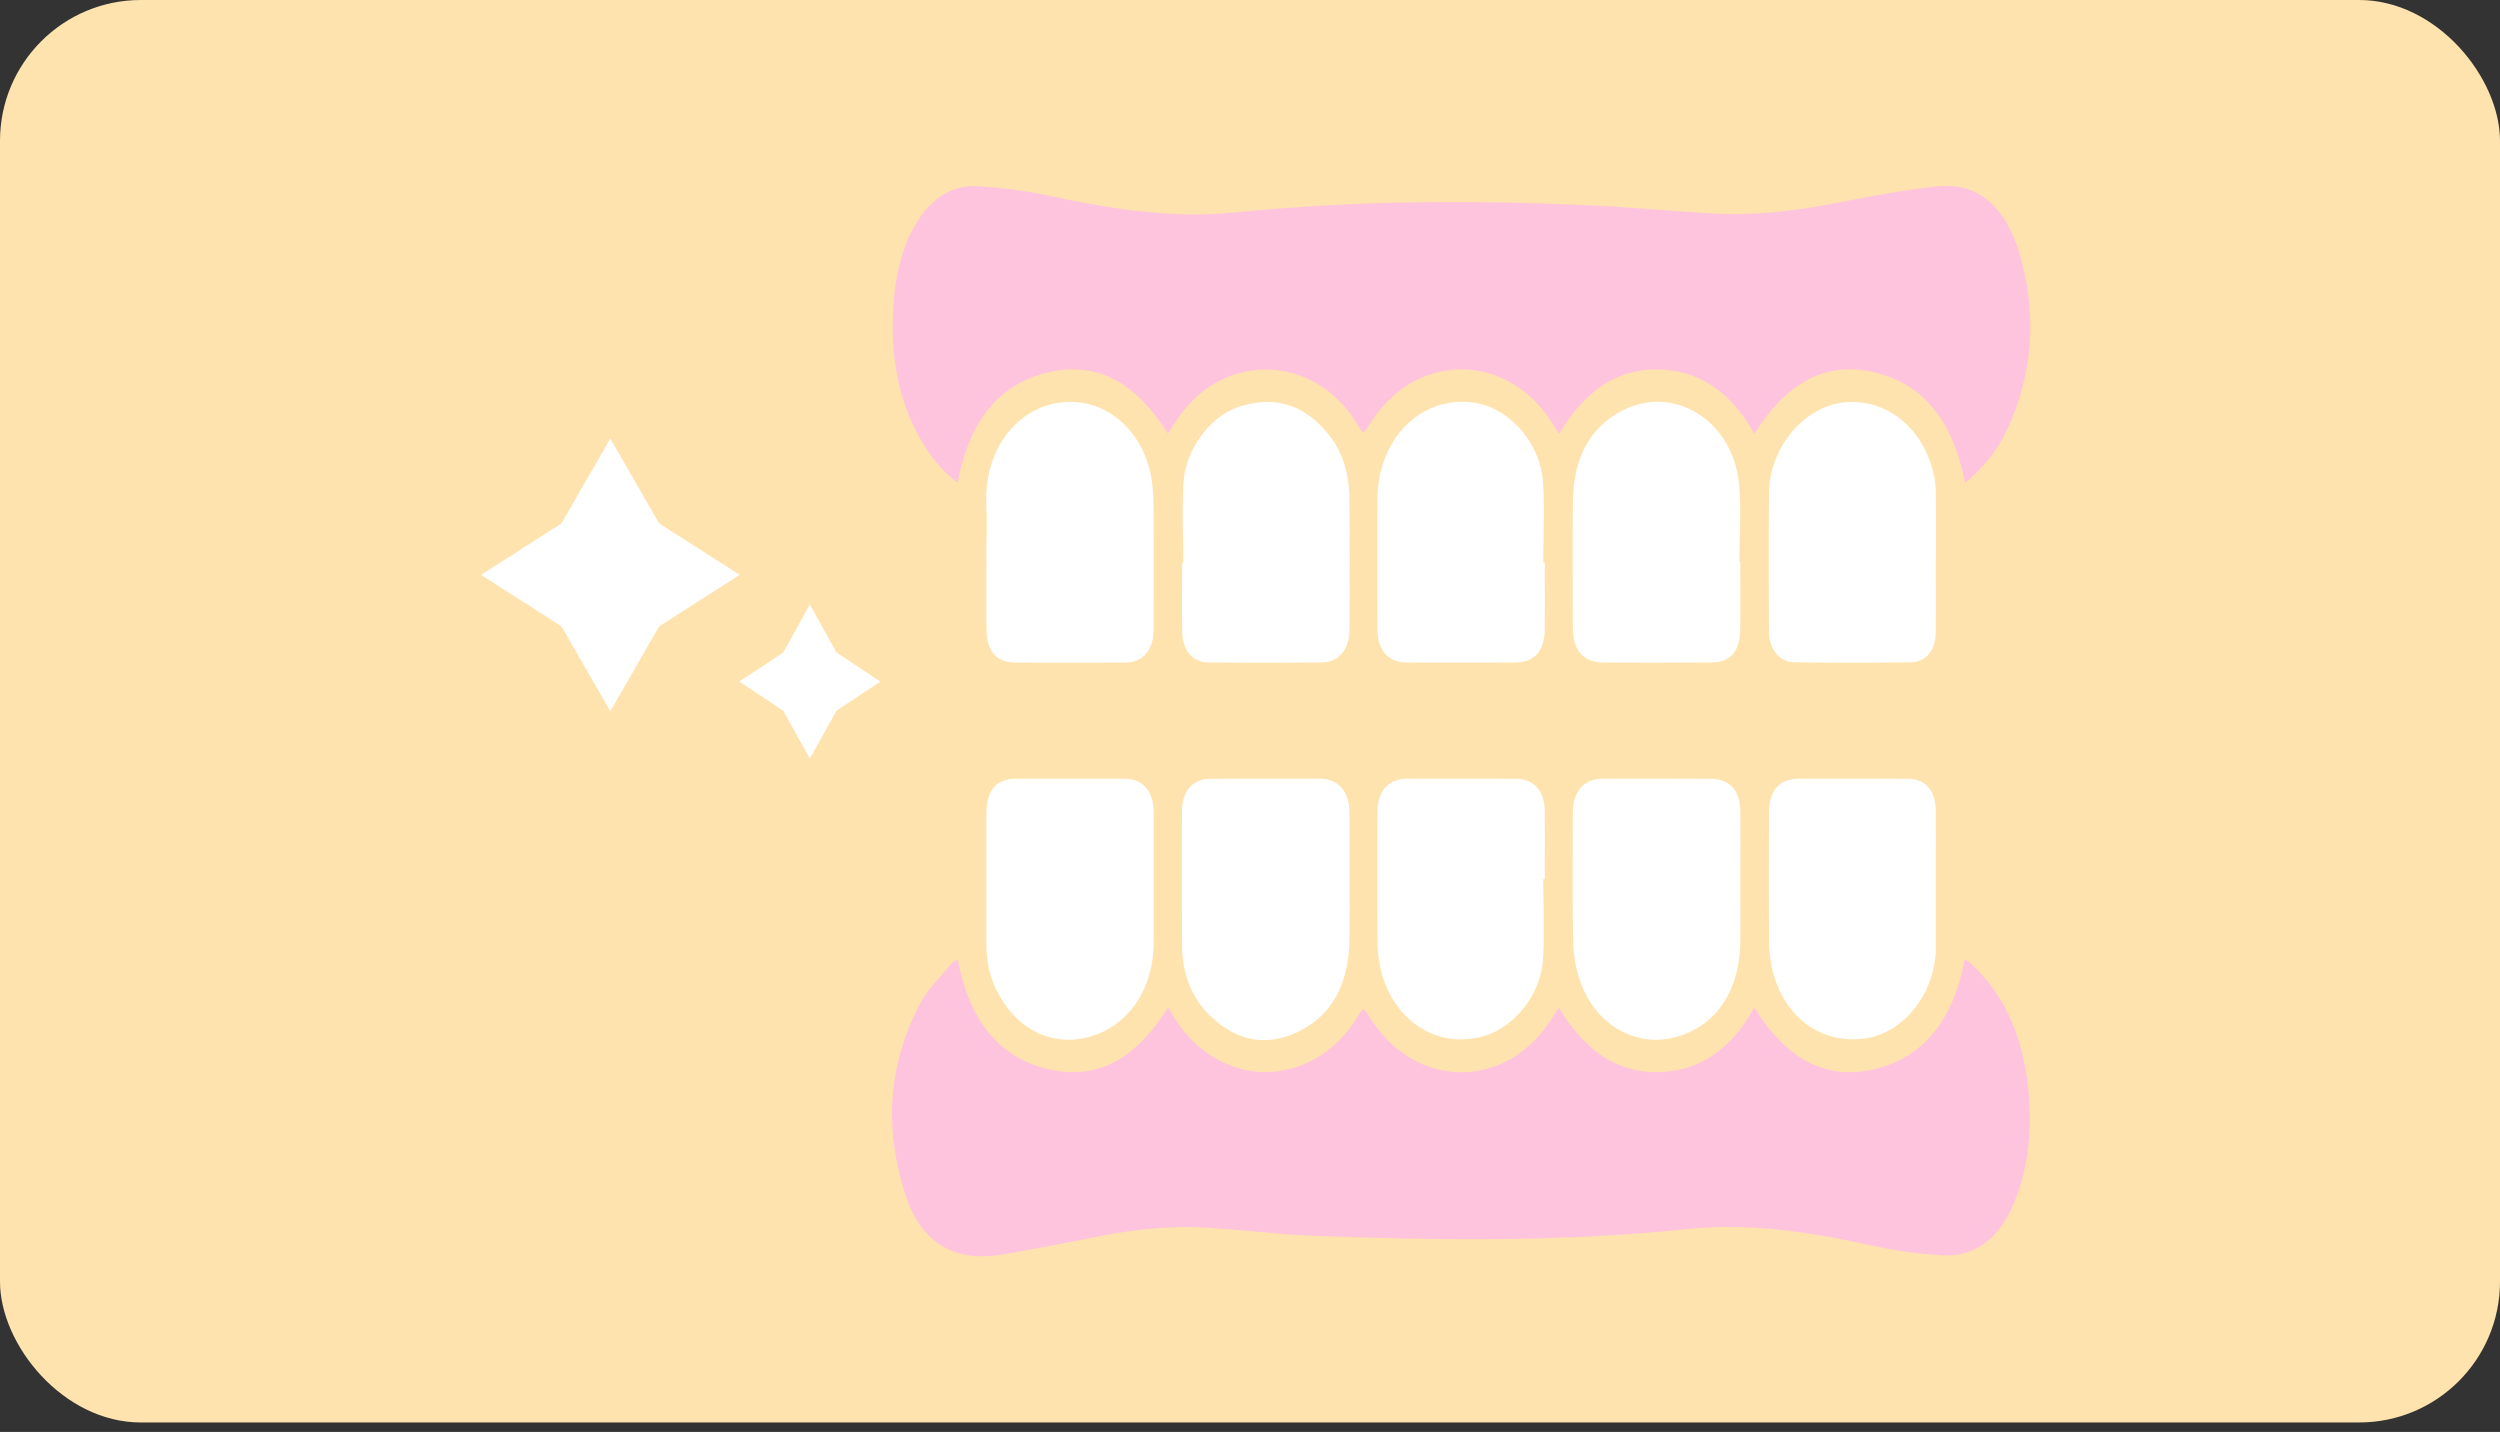
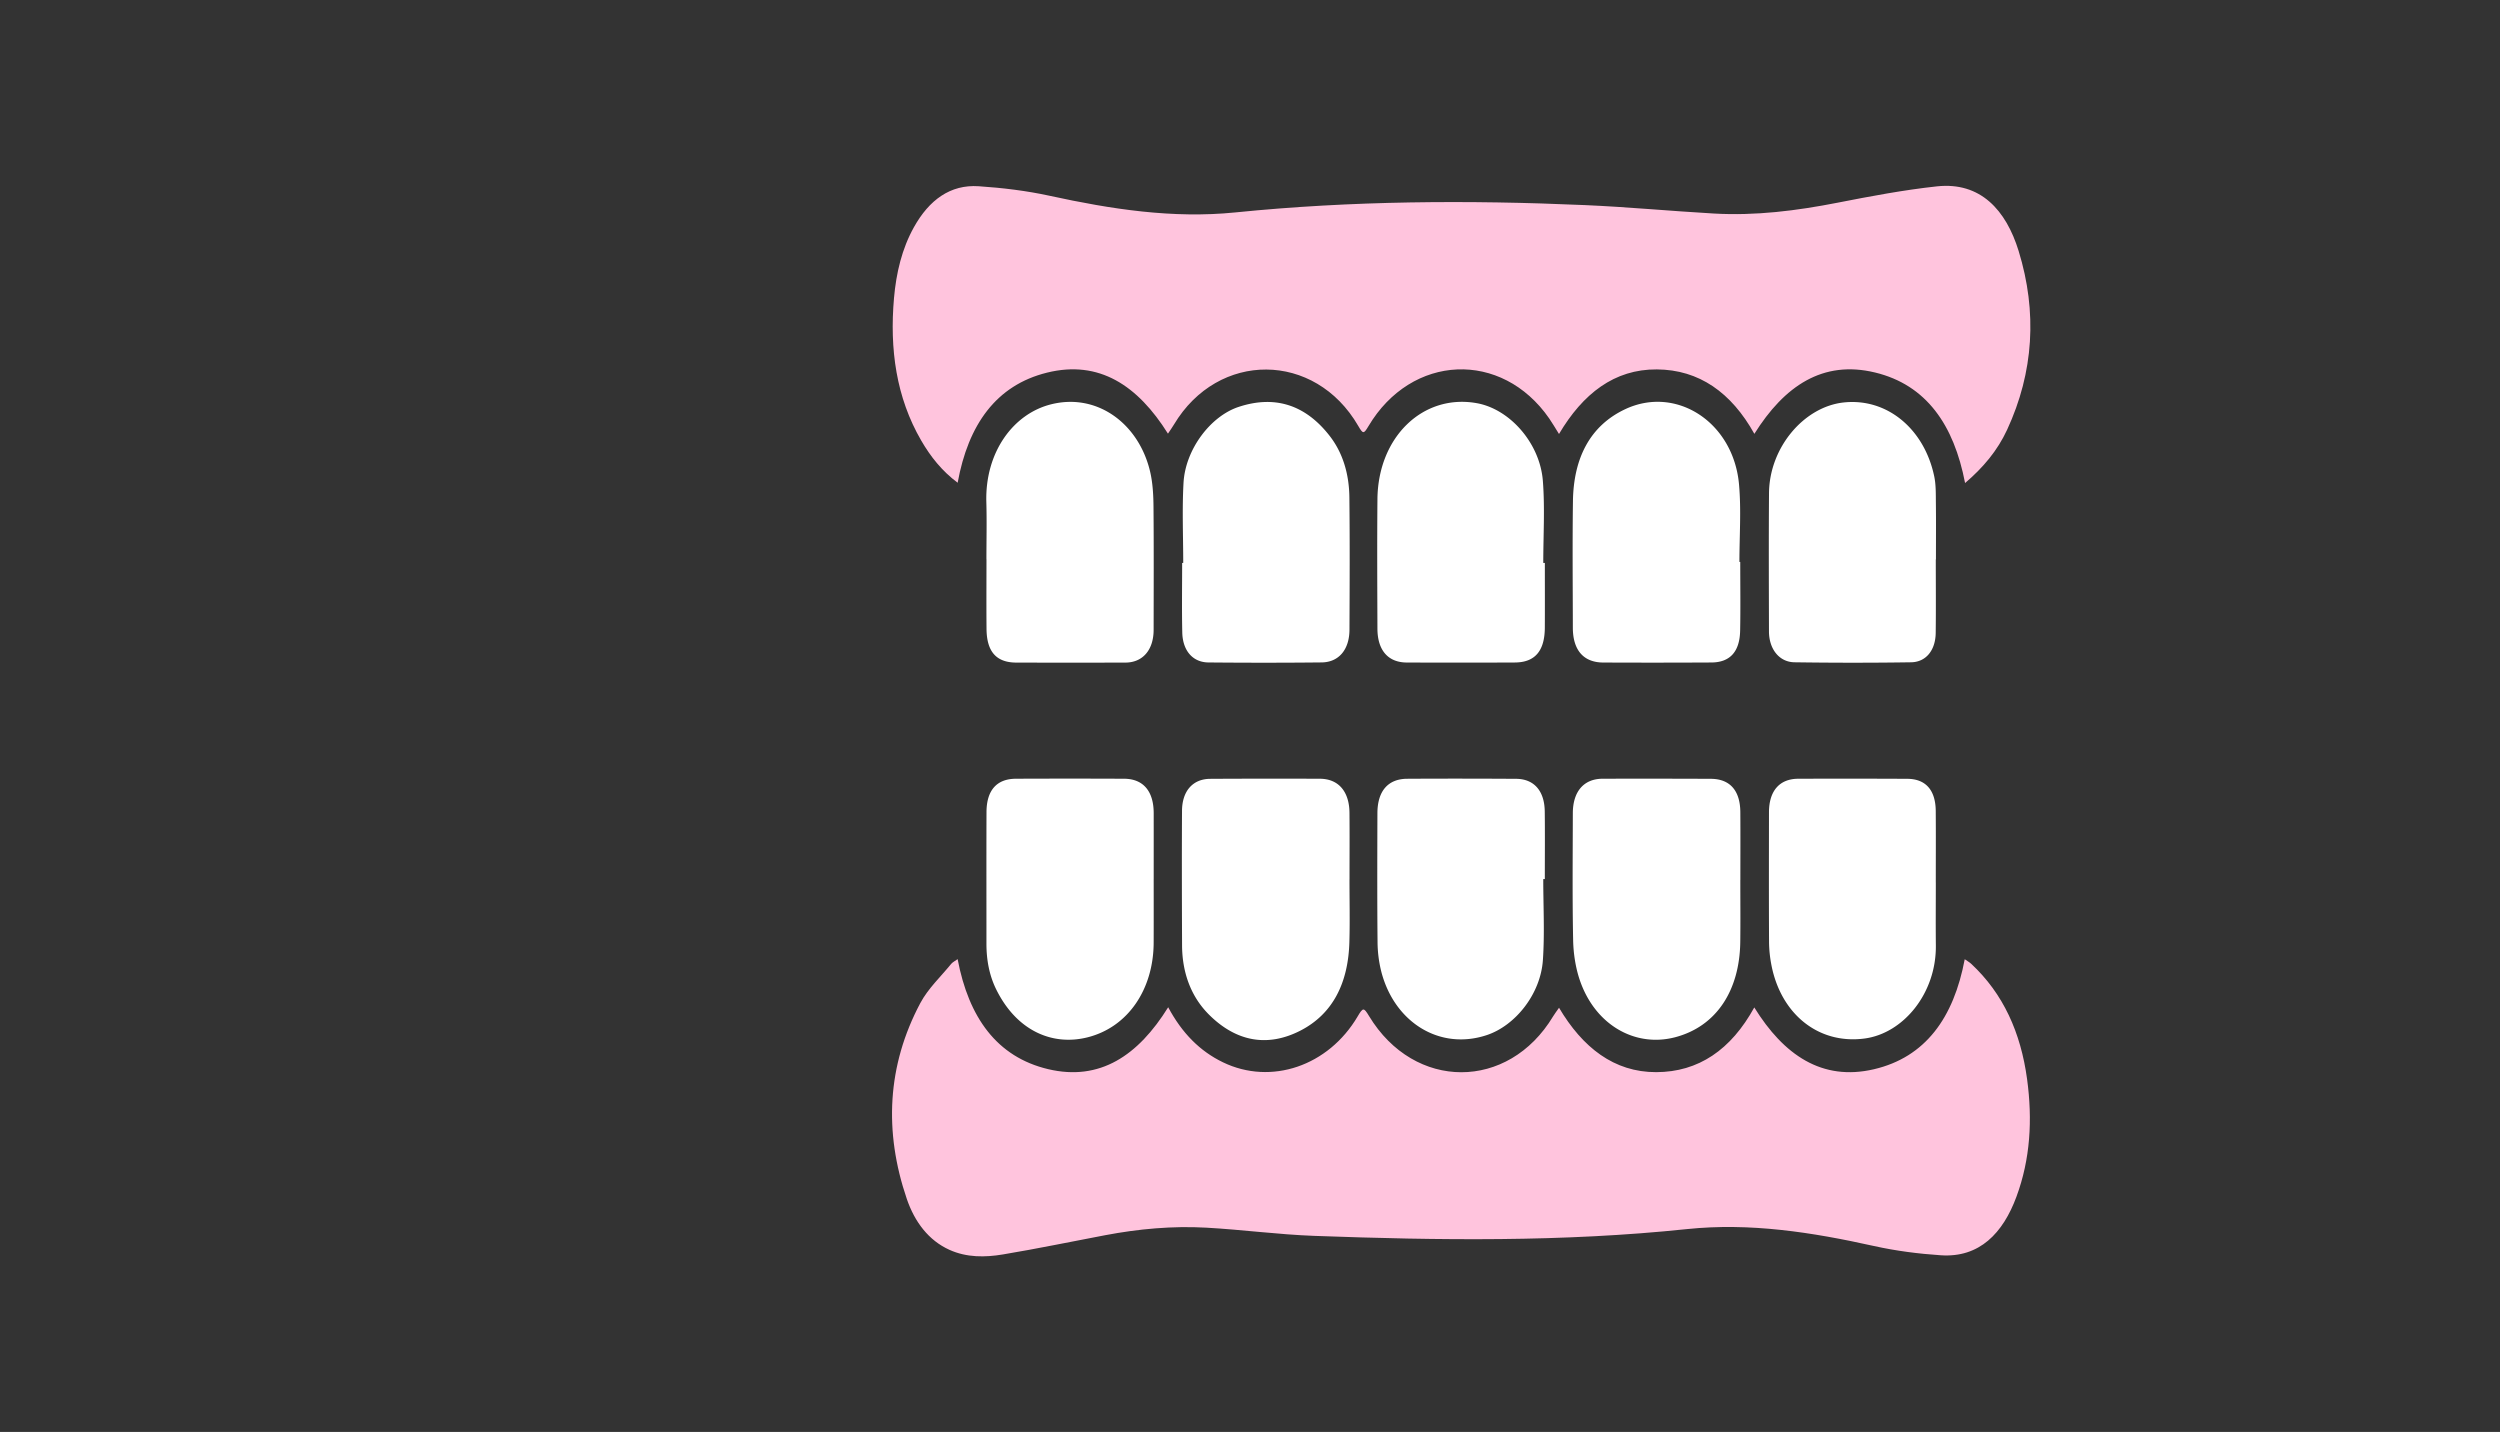
<svg xmlns="http://www.w3.org/2000/svg" width="213" height="122" fill="none">
  <rect width="100%" height="100%" fill="#333333" stroke="none" />
-   <rect width="213" height="121.194" rx="12" fill="#FFE3AE" />
-   <path d="M51.996 60.596l-.518-.898-1.084-1.886c-.819-1.424-1.64-2.846-2.453-4.273a.875.875 0 00-.311-.308l-5.269-3.367-1.229-.786c-.04-.026-.08-.054-.132-.09.033-.03.054-.057.08-.074l4.809-3.073c.62-.397 1.242-.794 1.861-1.194a.452.452 0 00.141-.148c.354-.61.704-1.222 1.056-1.833l2.989-5.202c.014-.026.033-.049.066-.097l.366.635 1.097 1.911c.87 1.512 1.737 3.023 2.61 4.533.05.087.124.171.207.224 1.506.967 3.015 1.927 4.523 2.891.7.447 1.398.896 2.097 1.344.028.018.053.042.098.077-.049.036-.085.065-.123.09l-4.573 2.922c-.662.423-1.327.842-1.984 1.272a.876.876 0 00-.267.288c-1.326 2.299-2.648 4.602-3.97 6.903l-.087.14zm17.002 4.041l-.283-.507-.591-1.066c-.447-.805-.894-1.61-1.338-2.416a.485.485 0 00-.17-.174l-2.874-1.903-.67-.444-.072-.05c.018-.018.03-.033.044-.043l2.623-1.737c.338-.224.677-.448 1.015-.674a.254.254 0 00.077-.084c.193-.345.384-.69.576-1.036l1.63-2.94c.008-.015.018-.028.036-.055l.2.359.598 1.08c.474.854.948 1.709 1.423 2.562a.388.388 0 00.114.127c.821.546 1.644 1.089 2.466 1.634.382.252.763.506 1.145.76.015.01.029.023.053.043-.027.02-.046.037-.067.05l-2.494 1.652c-.361.24-.724.476-1.083.719a.489.489 0 00-.145.163c-.724 1.3-1.445 2.6-2.166 3.901l-.047.08z" fill="#fff" />
-   <path d="M99.528 85.815c1.189 2.223 2.713 3.749 4.677 4.697 4.093 1.974 8.974.316 11.464-3.908.463-.783.52-.785.977-.03 3.859 6.368 11.859 6.375 15.681.015.121-.2.262-.383.502-.729 2.004 3.383 4.683 5.494 8.276 5.487 3.601-.007 6.377-1.904 8.36-5.514 2.505 4.05 5.771 6.301 10.195 5.266 4.385-1.026 6.796-4.38 7.735-9.374.244.17.408.258.544.385 2.739 2.546 4.23 5.862 4.769 9.834.468 3.452.282 6.805-.91 10.024-1.145 3.093-3.141 5.2-6.429 4.982-1.91-.127-3.827-.372-5.704-.789-5.274-1.173-10.573-2.004-15.948-1.441-10.571 1.107-21.156.963-31.742.576-3.068-.112-6.127-.528-9.195-.699-2.883-.161-5.758.101-8.608.64-2.91.55-5.811 1.157-8.73 1.642-1.52.253-3.076.27-4.546-.392-1.782-.803-2.971-2.386-3.638-4.342-1.957-5.739-1.671-11.365 1.145-16.669.67-1.261 1.738-2.246 2.633-3.348.12-.147.301-.228.553-.411.942 4.968 3.34 8.34 7.72 9.376 4.4 1.041 7.664-1.158 10.22-5.277v-.001zm-.018-48.868c-2.576-4.111-5.868-6.295-10.298-5.2-4.344 1.072-6.718 4.435-7.62 9.383-1.344-1.006-2.307-2.223-3.101-3.59-2.144-3.692-2.7-7.813-2.323-12.138.188-2.145.672-4.208 1.704-6.055 1.287-2.302 3.09-3.642 5.509-3.48 2.027.136 4.066.38 6.06.815 5.228 1.141 10.48 1.954 15.806 1.416 9.921-1.003 19.853-1.059 29.792-.624 3.668.16 7.329.51 10.996.719 3.54.202 7.04-.24 10.528-.924 2.807-.55 5.626-1.084 8.459-1.391 3.711-.402 5.894 2.018 6.968 5.512 1.598 5.199 1.283 10.325-.982 15.222-.826 1.786-2.04 3.223-3.583 4.543-.951-4.954-3.299-8.364-7.677-9.42-4.437-1.07-7.714 1.136-10.276 5.228-1.963-3.521-4.707-5.466-8.312-5.49-3.619-.024-6.298 2.067-8.333 5.503-.333-.53-.567-.938-.831-1.319-4.047-5.85-11.74-5.52-15.405.655-.403.68-.462.677-.875-.035-3.685-6.346-11.936-6.4-15.696-.104-.133.223-.284.432-.51.774z" fill="#FFC4DD" />
+   <path d="M99.528 85.815c1.189 2.223 2.713 3.749 4.677 4.697 4.093 1.974 8.974.316 11.464-3.908.463-.783.52-.785.977-.03 3.859 6.368 11.859 6.375 15.681.015.121-.2.262-.383.502-.729 2.004 3.383 4.683 5.494 8.276 5.487 3.601-.007 6.377-1.904 8.36-5.514 2.505 4.05 5.771 6.301 10.195 5.266 4.385-1.026 6.796-4.38 7.735-9.374.244.17.408.258.544.385 2.739 2.546 4.23 5.862 4.769 9.834.468 3.452.282 6.805-.91 10.024-1.145 3.093-3.141 5.2-6.429 4.982-1.91-.127-3.827-.372-5.704-.789-5.274-1.173-10.573-2.004-15.948-1.441-10.571 1.107-21.156.963-31.742.576-3.068-.112-6.127-.528-9.195-.699-2.883-.161-5.758.101-8.608.64-2.91.55-5.811 1.157-8.73 1.642-1.52.253-3.076.27-4.546-.392-1.782-.803-2.971-2.386-3.638-4.342-1.957-5.739-1.671-11.365 1.145-16.669.67-1.261 1.738-2.246 2.633-3.348.12-.147.301-.228.553-.411.942 4.968 3.34 8.34 7.72 9.376 4.4 1.041 7.664-1.158 10.22-5.277v-.001zm-.018-48.868c-2.576-4.111-5.868-6.295-10.298-5.2-4.344 1.072-6.718 4.435-7.62 9.383-1.344-1.006-2.307-2.223-3.101-3.59-2.144-3.692-2.7-7.813-2.323-12.138.188-2.145.672-4.208 1.704-6.055 1.287-2.302 3.09-3.642 5.509-3.48 2.027.136 4.066.38 6.06.815 5.228 1.141 10.48 1.954 15.806 1.416 9.921-1.003 19.853-1.059 29.792-.624 3.668.16 7.329.51 10.996.719 3.54.202 7.04-.24 10.528-.924 2.807-.55 5.626-1.084 8.459-1.391 3.711-.402 5.894 2.018 6.968 5.512 1.598 5.199 1.283 10.325-.982 15.222-.826 1.786-2.04 3.223-3.583 4.543-.951-4.954-3.299-8.364-7.677-9.42-4.437-1.07-7.714 1.136-10.276 5.228-1.963-3.521-4.707-5.466-8.312-5.49-3.619-.024-6.298 2.067-8.333 5.503-.333-.53-.567-.938-.831-1.319-4.047-5.85-11.74-5.52-15.405.655-.403.68-.462.677-.875-.035-3.685-6.346-11.936-6.4-15.696-.104-.133.223-.284.432-.51.774" fill="#FFC4DD" />
  <path d="M100.811 47.959c0-2.278-.102-4.563.026-6.832.161-2.848 2.304-5.67 4.695-6.459 3.027-.998 5.652-.236 7.758 2.473 1.141 1.468 1.655 3.282 1.677 5.224.042 3.763.025 7.527.008 11.291-.007 1.688-.906 2.766-2.37 2.782-3.216.034-6.432.033-9.648.003-1.329-.012-2.192-1-2.227-2.548-.045-1.977-.011-3.956-.011-5.933h.092v-.001zm47.458-.082c0 1.95.029 3.902-.009 5.851-.036 1.804-.867 2.708-2.448 2.716-3.072.016-6.145.018-9.216.004-1.68-.007-2.586-1.056-2.59-2.96-.005-3.599-.042-7.199.009-10.796.052-3.65 1.449-6.42 4.457-7.831 4.343-2.039 9.227 1.105 9.694 6.43.191 2.175.032 4.39.032 6.587h.071v-.001zm-16.648.086c0 1.84.009 3.68-.002 5.52-.012 1.982-.841 2.953-2.553 2.962-3.071.015-6.142.014-9.213.002-1.587-.006-2.49-1.043-2.496-2.879-.013-3.68-.032-7.36.001-11.04.047-5.308 3.889-8.998 8.467-8.177 2.796.5 5.377 3.388 5.627 6.622.179 2.313.035 4.66.035 6.99h.134zm-47.578-.313c0-1.621.04-3.244-.007-4.863-.122-4.228 2.267-7.521 5.508-8.337 3.97-1 7.532 1.684 8.463 5.81.212.942.263 1.951.271 2.931.031 3.49.015 6.98.011 10.47-.001 1.712-.926 2.789-2.409 2.792-3.096.008-6.193.008-9.288 0-1.702-.004-2.522-.925-2.54-2.867-.018-1.977-.004-3.956-.004-5.935h-.005zm80.886.015c0 2.088.019 4.175-.007 6.263-.019 1.466-.82 2.48-2.097 2.499-3.311.05-6.623.049-9.935 0-1.304-.018-2.17-1.13-2.174-2.627-.01-3.929-.025-7.857.004-11.785.029-3.897 2.99-7.375 6.387-7.728 3.673-.383 6.844 2.253 7.69 6.301.154.736.13 1.528.14 2.295.019 1.593.005 3.187.005 4.78h-.015l.002.002zM114.976 74.93c0 1.786.042 3.573-.01 5.357-.1 3.44-1.393 6.105-4.191 7.532-2.8 1.428-5.468.923-7.77-1.374-1.528-1.524-2.284-3.564-2.293-5.911-.015-3.82-.027-7.639-.004-11.457.01-1.692.927-2.71 2.394-2.72 3.12-.017 6.241-.02 9.36-.007 1.569.007 2.496 1.08 2.513 2.892.018 1.896.004 3.791.004 5.687h-.003zm33.299.035c0 1.759.018 3.518-.004 5.277-.049 4.14-2.026 7.197-5.531 8.126-3.403.901-6.821-1.018-8.134-4.84-.368-1.071-.552-2.288-.575-3.444-.072-3.598-.033-7.2-.026-10.8.004-1.853.936-2.932 2.542-2.936 3.073-.007 6.146-.006 9.219.008 1.623.007 2.497.997 2.51 2.837.014 1.923.003 3.848.003 5.771h-.004v.001zm-16.789-.067c0 2.304.126 4.619-.032 6.91-.198 2.893-2.353 5.573-4.773 6.38-3.976 1.328-7.841-1.04-8.982-5.354a10.681 10.681 0 01-.332-2.595c-.035-3.652-.023-7.306-.011-10.96.005-1.878.901-2.92 2.538-2.928a798.26 798.26 0 019.285.005c1.522.01 2.412 1.027 2.434 2.774.024 1.922.006 3.845.006 5.768h-.133zm-33.192-.018c0 1.814.006 3.627-.002 5.44-.016 3.952-2.168 7.19-5.638 8.061-2.996.751-6.047-.557-7.787-4.105-.587-1.199-.822-2.505-.822-3.875.002-3.737-.009-7.474.005-11.211.007-1.858.87-2.835 2.504-2.842 3.072-.014 6.145-.013 9.217 0 1.63.006 2.521 1.054 2.524 2.927.003 1.868 0 3.737 0 5.605h-.002zm66.638.312c0 1.785-.016 3.571.003 5.357.045 4.102-2.785 7.498-6.075 7.933-3.885.515-7.089-2.03-7.923-6.196a10.799 10.799 0 01-.214-2.031c-.02-3.681-.01-7.364-.006-11.045.001-1.823.893-2.856 2.497-2.861 3.096-.01 6.192-.01 9.288.006 1.567.008 2.407.96 2.423 2.737.017 2.033.004 4.066.004 6.099h.004-.001z" fill="#fff" />
</svg>